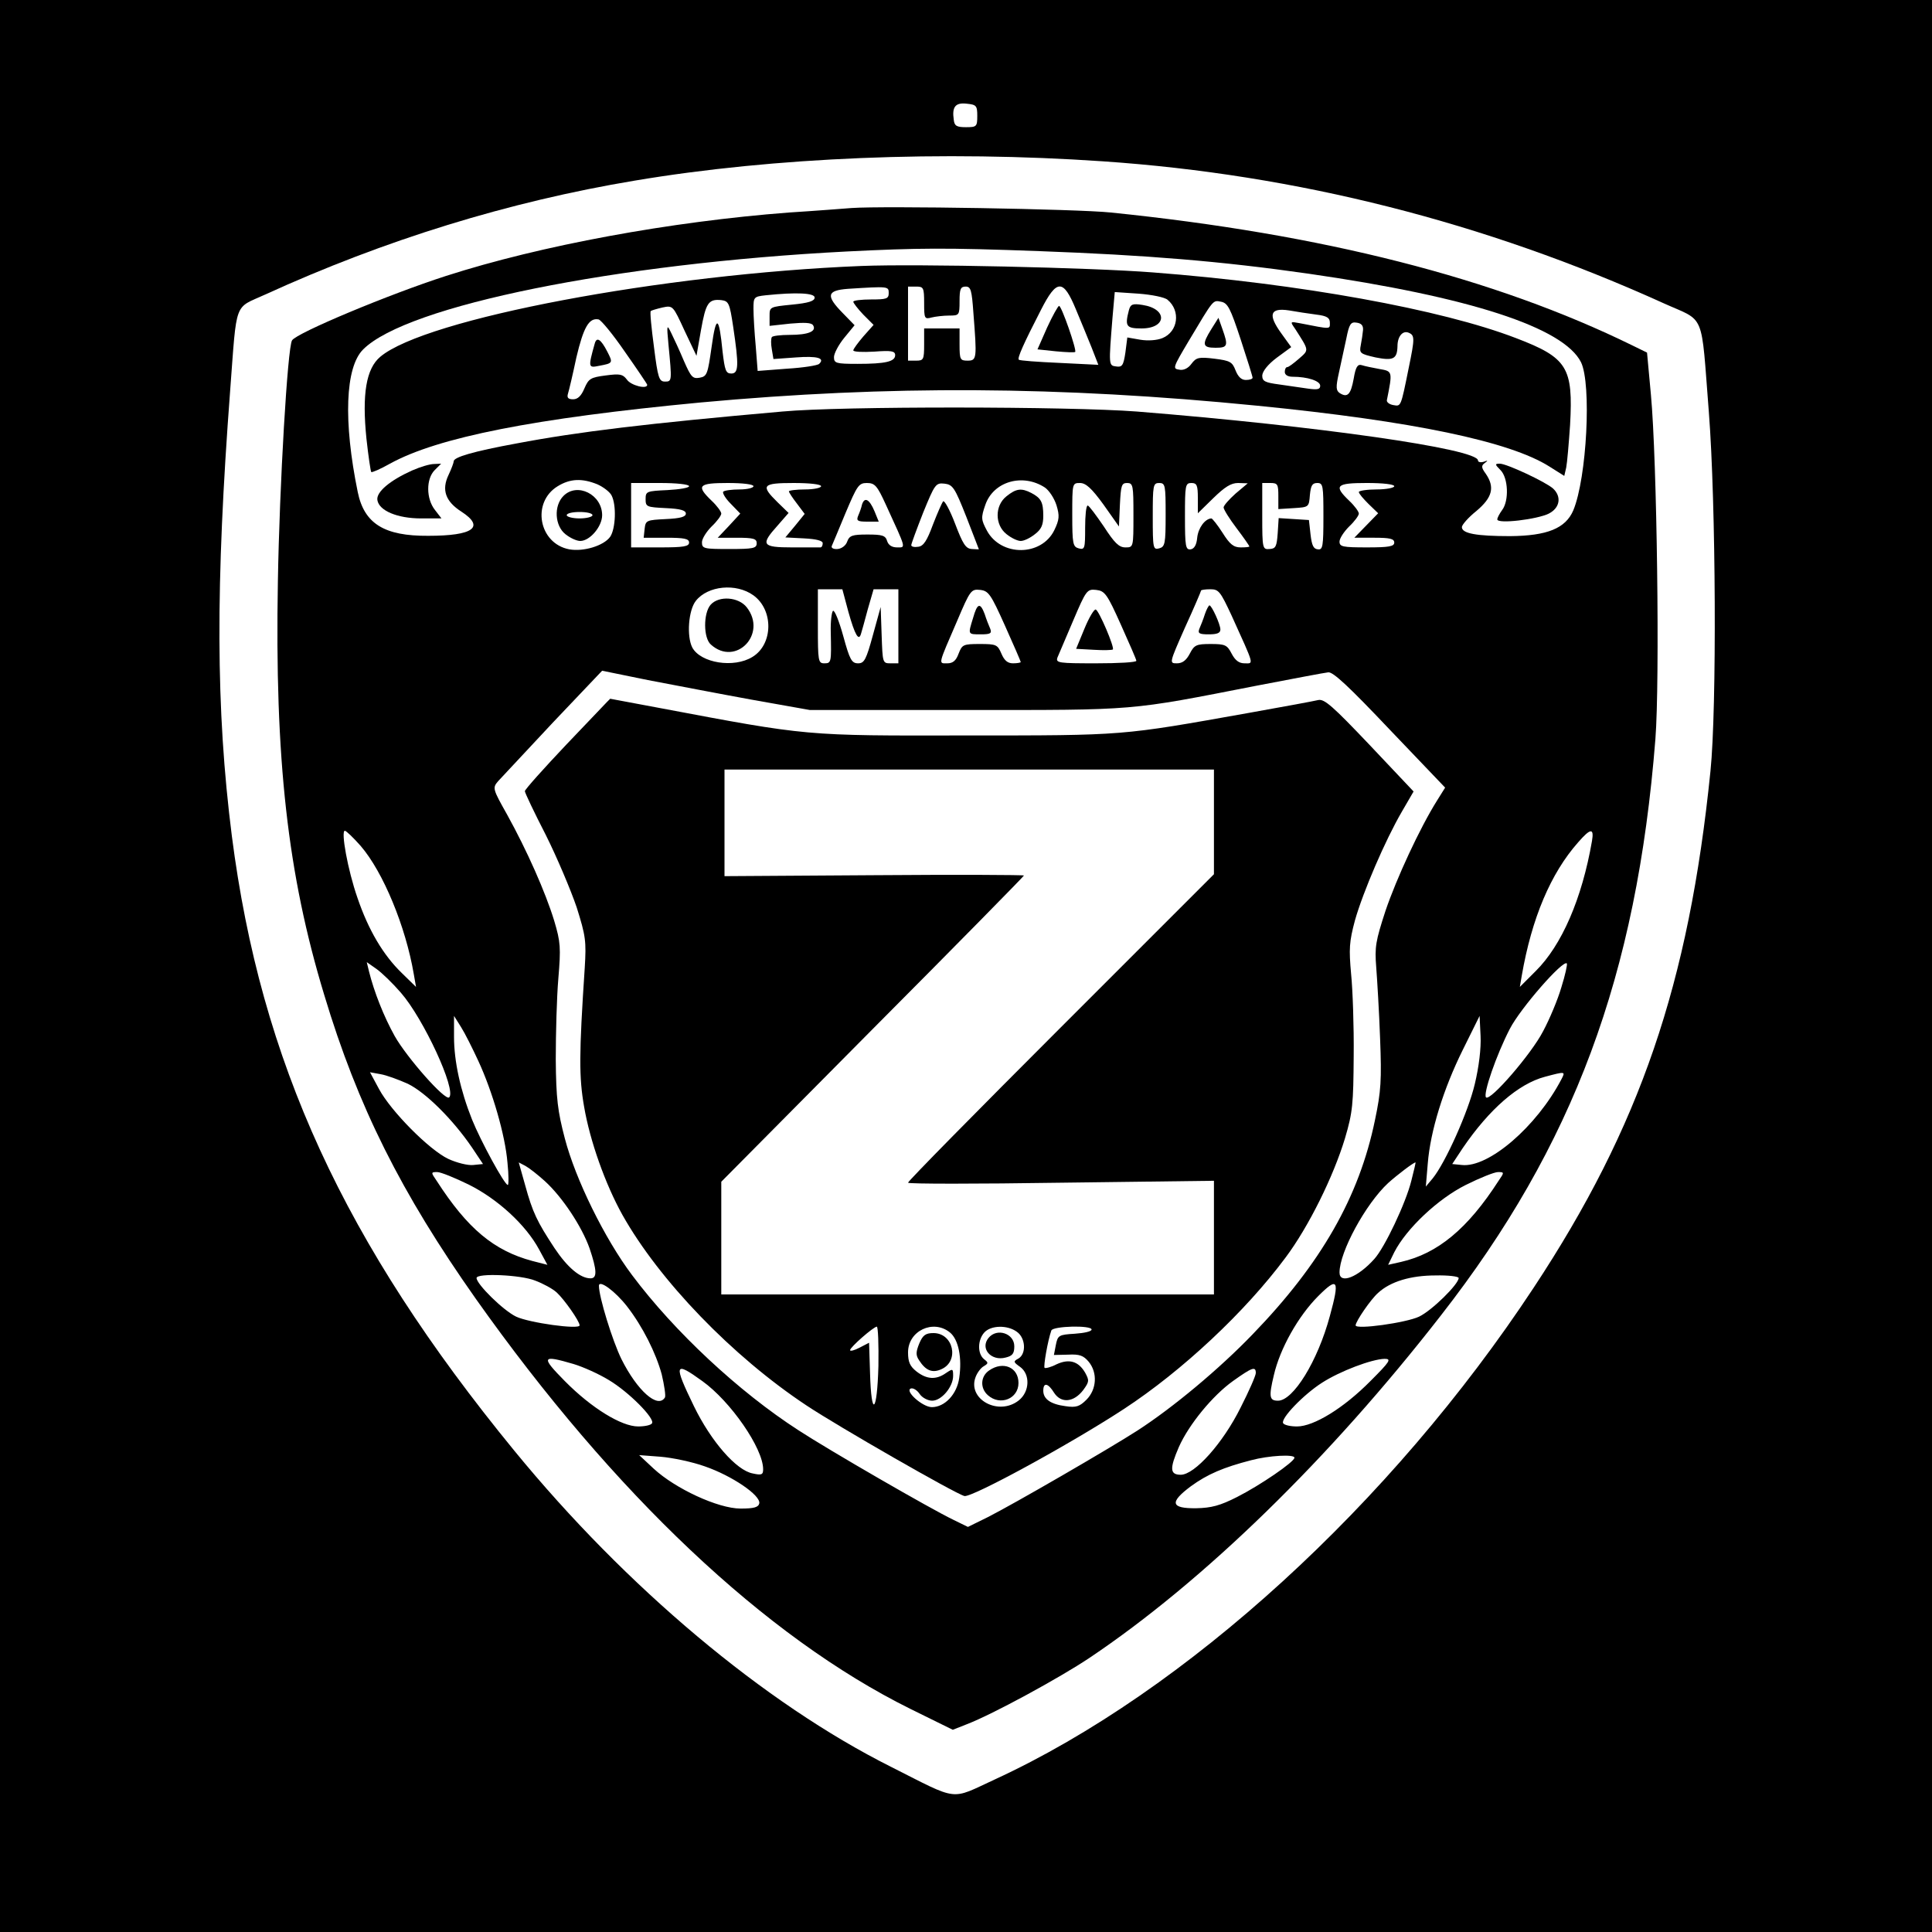
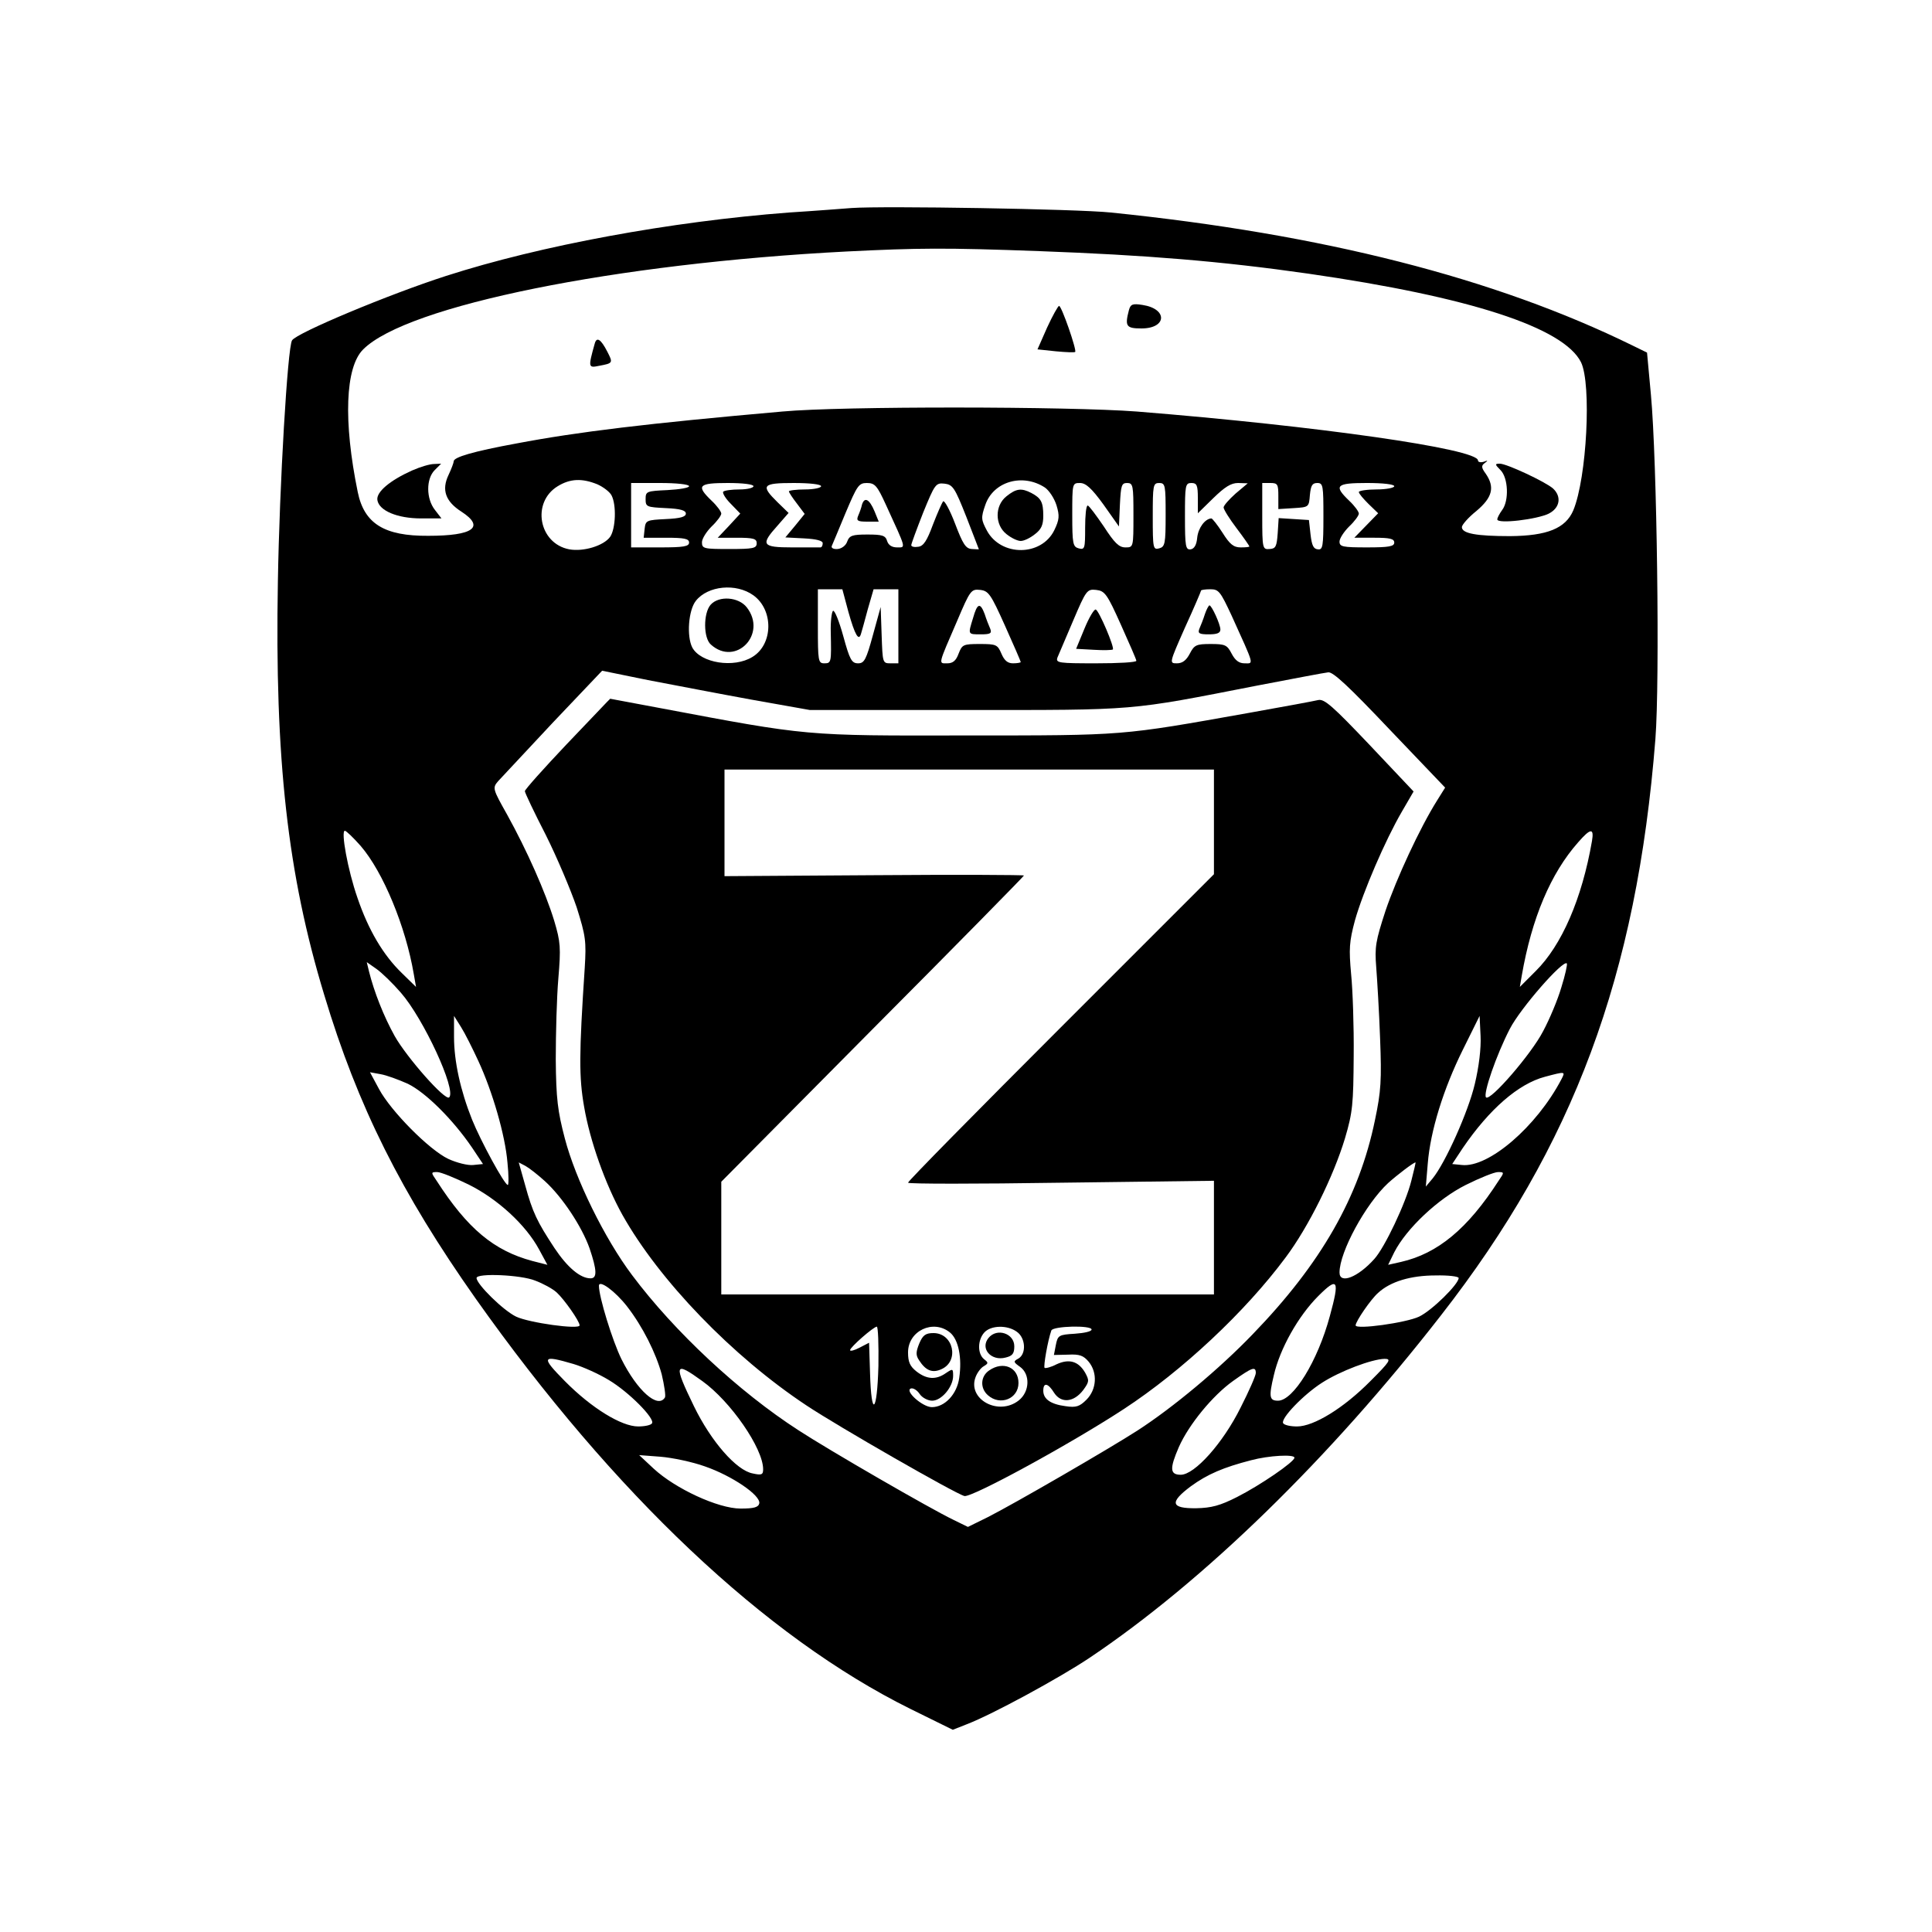
<svg xmlns="http://www.w3.org/2000/svg" version="1.0" width="600px" height="600px" viewBox="0 0 600 600" preserveAspectRatio="xMidYMid meet">
  <g transform="translate(0,600) scale(0.1,-0.1)" fill="#000000" stroke="none">
-     <path d="M0 3000 l0 -3000 3000 0 3000 0 0 3000 0 3000 -3000 0 -3000 0 0 -3000z m3035 2640 c0 -33 -2 -35 -35 -35 -29 0 -36 4 -38 23 -6 40 5 54 40 50 30 -3 33 -6 33 -38z m390 -141 c602 -41 1186 -189 1742 -441 131 -59 115 -21 140 -338 22 -282 25 -920 5 -1115 -67 -660 -219 -1104 -549 -1604 -443 -672 -1081 -1254 -1673 -1527 -141 -65 -109 -69 -323 39 -393 197 -822 557 -1170 982 -529 646 -787 1208 -877 1909 -50 394 -51 777 -5 1386 21 279 11 251 108 295 372 170 758 289 1148 354 434 73 957 94 1454 60z" />
    <path d="M2645 5354 c-27 -2 -115 -9 -195 -14 -367 -28 -770 -102 -1065 -197 -177 -57 -464 -177 -478 -200 -14 -22 -39 -450 -44 -748 -10 -552 30 -910 144 -1285 104 -346 239 -615 471 -944 429 -606 899 -1050 1349 -1273 l132 -65 43 17 c81 31 288 144 381 206 355 238 746 619 1092 1064 412 528 608 1055 666 1790 14 178 5 867 -14 1070 l-12 130 -45 22 c-428 210 -963 346 -1620 413 -104 11 -708 21 -805 14z m585 -134 c326 -12 562 -31 834 -70 500 -72 792 -167 846 -275 33 -68 18 -359 -24 -460 -24 -56 -81 -79 -196 -80 -104 0 -150 8 -150 28 0 7 20 30 45 50 50 42 58 74 29 116 -14 19 -14 25 -3 33 11 8 10 9 -3 4 -10 -3 -18 -1 -18 4 0 36 -499 107 -1060 152 -211 16 -915 17 -1100 0 -420 -37 -635 -63 -825 -99 -136 -25 -197 -43 -196 -56 0 -4 -7 -23 -16 -42 -22 -46 -10 -82 40 -114 74 -48 37 -75 -103 -75 -137 -1 -199 38 -219 136 -45 219 -39 388 17 443 136 136 784 267 1502 304 223 11 303 12 600 1z m-1375 -724 c18 -8 38 -23 44 -34 16 -30 13 -104 -4 -129 -20 -28 -83 -47 -127 -39 -95 18 -118 146 -36 196 39 24 76 25 123 6z m1390 -10 c13 -9 29 -33 36 -55 10 -33 9 -45 -7 -78 -40 -81 -165 -82 -209 -1 -18 34 -19 40 -5 80 25 73 116 99 185 54z m-1105 4 c0 -5 -30 -10 -67 -12 -65 -3 -68 -4 -68 -28 0 -24 3 -25 63 -28 45 -2 62 -7 62 -17 0 -10 -17 -15 -62 -17 -60 -3 -63 -4 -66 -30 l-3 -28 70 0 c56 0 71 -3 71 -15 0 -12 -17 -15 -90 -15 l-90 0 0 100 0 100 90 0 c50 0 90 -4 90 -10z m200 0 c0 -5 -19 -10 -43 -10 -24 0 -47 -3 -51 -7 -3 -4 7 -21 23 -37 l30 -31 -35 -38 -35 -37 60 0 c51 0 61 -3 61 -17 0 -16 -11 -18 -85 -18 -79 0 -85 1 -85 21 0 11 14 33 30 49 17 16 30 34 30 40 0 6 -13 24 -30 40 -49 47 -41 55 50 55 47 0 80 -4 80 -10z m210 0 c0 -5 -22 -10 -50 -10 -27 0 -50 -3 -50 -6 0 -3 11 -20 25 -38 l24 -32 -30 -37 -30 -36 58 -3 c38 -2 58 -7 58 -15 0 -7 -3 -13 -7 -13 -5 0 -44 0 -88 0 -94 0 -99 8 -45 68 l34 39 -34 33 c-54 53 -48 60 50 60 50 0 85 -4 85 -10z m201 -57 c64 -140 63 -133 35 -133 -16 0 -27 7 -31 20 -5 17 -15 20 -61 20 -47 0 -56 -3 -63 -22 -4 -12 -17 -22 -30 -23 -12 -1 -20 3 -18 9 3 6 22 53 43 103 36 85 41 93 66 93 25 0 32 -8 59 -67z m250 -38 c21 -55 39 -100 39 -101 0 0 -10 0 -22 1 -19 1 -28 16 -52 79 -16 42 -33 73 -37 69 -4 -5 -18 -37 -32 -73 -18 -49 -29 -66 -45 -68 -12 -2 -22 0 -22 5 0 4 17 50 37 101 36 88 39 93 66 90 26 -3 32 -12 68 -103z m426 38 l48 -68 3 68 c3 59 5 67 22 67 19 0 20 -7 20 -100 0 -100 0 -100 -25 -100 -20 0 -34 14 -67 65 -24 35 -46 65 -50 65 -5 0 -8 -31 -8 -69 0 -64 -1 -69 -20 -64 -18 5 -20 14 -20 104 0 98 0 99 24 99 18 0 36 -16 73 -67z m193 -32 c0 -90 -2 -99 -20 -104 -19 -5 -20 0 -20 99 0 97 1 104 20 104 19 0 20 -7 20 -99z m100 52 l0 -47 48 47 c36 35 55 47 77 47 l30 -1 -38 -32 c-20 -18 -37 -37 -37 -43 0 -6 18 -35 40 -64 22 -29 40 -55 40 -57 0 -2 -12 -3 -27 -3 -22 0 -34 10 -56 45 -16 25 -32 45 -35 45 -20 -1 -41 -30 -44 -60 -2 -22 -9 -34 -20 -36 -16 -2 -18 8 -18 102 0 97 1 104 20 104 17 0 20 -7 20 -47z m250 6 l0 -40 48 3 c47 3 47 3 50 41 3 29 7 37 23 37 18 0 19 -8 19 -104 0 -93 -2 -104 -17 -102 -14 1 -19 12 -23 46 l-5 45 -47 3 -47 3 -3 -47 c-3 -41 -6 -48 -25 -49 -22 -2 -23 1 -23 102 l0 103 25 0 c23 0 25 -4 25 -41z m360 31 c0 -5 -25 -10 -55 -10 -30 0 -55 -4 -55 -8 0 -5 14 -21 30 -37 l30 -29 -37 -38 -37 -38 62 0 c48 0 62 -3 62 -15 0 -12 -16 -15 -85 -15 -75 0 -85 2 -85 18 0 10 14 31 30 47 17 16 30 34 30 40 0 6 -13 24 -30 40 -49 47 -41 55 55 55 50 0 85 -4 85 -10z m-1990 -339 c63 -46 61 -152 -3 -191 -58 -36 -161 -19 -187 29 -18 35 -12 116 11 145 37 47 125 56 179 17z m295 -52 c20 -71 32 -92 39 -67 2 7 12 41 21 76 l18 62 39 0 38 0 0 -115 0 -115 -25 0 c-24 0 -24 2 -27 88 l-3 87 -24 -87 c-21 -77 -27 -88 -46 -88 -20 0 -26 11 -46 84 -13 47 -27 82 -32 79 -4 -3 -8 -33 -7 -66 2 -94 2 -97 -20 -97 -19 0 -20 7 -20 115 l0 115 38 0 38 0 19 -71z m486 -42 c27 -60 49 -111 49 -113 0 -2 -11 -4 -24 -4 -17 0 -27 9 -36 30 -12 28 -16 30 -67 30 -52 0 -55 -2 -66 -30 -8 -22 -18 -30 -35 -30 -28 0 -30 -8 31 133 40 94 43 98 71 95 26 -3 33 -13 77 -111z m360 3 c26 -58 48 -108 48 -112 1 -5 -56 -8 -125 -8 -116 0 -126 1 -120 18 4 9 26 61 49 115 40 94 43 98 71 95 27 -3 34 -12 77 -108z m344 28 c72 -159 69 -148 40 -148 -17 0 -29 9 -40 30 -14 27 -20 30 -65 30 -45 0 -51 -3 -65 -30 -11 -21 -23 -30 -40 -30 -24 0 -24 0 25 111 28 61 50 113 50 115 0 2 13 4 29 4 26 0 31 -7 66 -82z m-1490 -261 l180 -32 485 0 c536 0 501 -3 905 76 110 21 209 40 220 41 15 2 66 -46 191 -178 l172 -180 -25 -40 c-54 -86 -126 -242 -160 -342 -31 -95 -34 -113 -29 -176 3 -39 9 -138 12 -221 5 -129 3 -164 -16 -254 -49 -238 -167 -445 -380 -665 -104 -108 -248 -228 -358 -299 -87 -56 -382 -227 -465 -269 l-61 -30 -45 22 c-71 34 -386 216 -481 278 -186 120 -386 307 -517 482 -85 113 -176 298 -209 425 -22 84 -27 123 -28 245 0 80 3 193 8 251 8 96 7 113 -13 180 -27 88 -84 217 -146 329 -45 80 -46 83 -28 104 10 11 87 93 170 182 l153 161 142 -29 c79 -15 224 -43 323 -61z m-1215 -454 c70 -81 140 -251 165 -398 l7 -40 -44 43 c-58 56 -104 134 -138 234 -30 86 -52 208 -39 208 4 0 26 -21 49 -47z m3824 15 c-31 -179 -94 -324 -175 -404 l-49 -49 6 35 c31 179 90 318 175 414 39 45 50 45 43 4z m-3699 -471 c70 -80 173 -302 150 -325 -12 -12 -131 123 -169 190 -34 61 -64 137 -80 201 l-7 29 30 -21 c17 -12 51 -45 76 -74z m3604 17 c-11 -38 -37 -100 -57 -137 -36 -70 -164 -218 -177 -205 -10 10 32 132 74 213 33 64 165 215 177 203 2 -3 -5 -36 -17 -74z m-3363 -230 c43 -93 83 -229 90 -315 4 -38 4 -69 1 -69 -10 0 -84 136 -111 203 -36 90 -56 181 -56 257 l0 65 22 -35 c12 -19 36 -67 54 -106z m3094 -71 c-20 -85 -91 -244 -131 -293 l-21 -25 6 71 c8 102 49 233 109 354 l52 105 3 -62 c2 -38 -5 -96 -18 -150z m-3313 1 c55 -27 139 -110 199 -198 l34 -51 -30 -3 c-17 -2 -52 7 -78 19 -59 28 -178 148 -215 217 l-28 52 33 -6 c18 -3 56 -17 85 -30z m3582 14 c-77 -147 -226 -275 -309 -266 l-30 3 33 50 c82 120 172 199 255 221 64 17 64 17 51 -8z m-3157 -316 c54 -49 115 -141 139 -209 23 -68 24 -93 3 -93 -32 0 -72 34 -112 94 -54 82 -68 111 -91 195 l-20 71 21 -11 c11 -6 38 -27 60 -47z m2691 1 c-17 -69 -83 -208 -115 -243 -51 -57 -108 -79 -108 -42 0 64 81 213 151 278 29 26 79 64 85 64 1 0 -5 -26 -13 -57z m-2927 -12 c90 -45 177 -125 218 -201 l26 -48 -47 12 c-119 32 -201 100 -297 249 -18 26 -18 27 2 27 11 0 55 -18 98 -39z m3198 12 c-96 -149 -189 -226 -303 -252 l-40 -9 19 39 c38 74 136 166 222 209 44 22 89 40 100 40 20 0 20 -1 2 -27z m-2992 -310 c24 -9 54 -25 67 -37 23 -21 71 -89 71 -102 0 -14 -157 8 -197 27 -40 19 -123 101 -123 120 0 16 138 10 182 -8z m2868 8 c0 -19 -83 -101 -123 -120 -40 -19 -197 -41 -197 -27 0 12 47 81 70 101 38 35 101 54 178 54 39 1 72 -3 72 -8z m-2582 -89 c48 -62 89 -144 107 -210 8 -34 13 -67 10 -72 -22 -36 -86 21 -135 119 -28 57 -70 193 -70 228 0 20 51 -17 88 -65z m2182 -29 c-38 -141 -114 -263 -161 -263 -27 0 -29 12 -13 79 19 83 76 184 138 246 61 61 67 51 36 -62z m-2349 -149 c30 -9 79 -31 110 -50 62 -37 143 -119 134 -134 -3 -6 -23 -10 -43 -10 -52 0 -145 57 -228 141 -75 76 -72 82 27 53z m2475 -53 c-83 -84 -176 -141 -228 -141 -20 0 -39 4 -43 10 -9 14 63 89 121 126 56 36 154 73 194 74 22 0 17 -8 -44 -69z m-2075 0 c88 -63 189 -209 189 -274 0 -17 -5 -19 -32 -13 -51 9 -130 100 -183 209 -64 132 -61 141 26 78z m1719 25 c0 -8 -21 -56 -47 -107 -55 -111 -143 -209 -186 -209 -34 0 -35 19 -6 86 31 70 105 160 168 205 59 42 71 47 71 25z m-1711 -290 c84 -29 174 -90 169 -115 -3 -12 -16 -16 -58 -16 -70 0 -203 62 -270 124 l-45 42 66 -5 c37 -3 99 -16 138 -30z m1831 27 c0 -13 -107 -86 -178 -122 -53 -27 -80 -34 -127 -35 -79 -1 -84 18 -17 68 52 38 102 59 187 81 56 15 135 19 135 8z" />
-     <path d="M2675 5174 c-618 -25 -1354 -164 -1494 -282 -44 -37 -57 -116 -43 -254 6 -55 13 -102 15 -104 2 -2 28 9 58 26 149 82 448 141 964 190 586 54 1114 51 1730 -10 484 -48 784 -111 907 -189 l46 -29 6 26 c3 15 8 74 12 132 10 179 -8 209 -168 270 -231 89 -671 169 -1128 204 -192 15 -730 27 -905 20z m85 -84 c0 -18 -7 -20 -55 -20 -30 0 -55 -3 -55 -7 0 -4 14 -22 31 -40 l32 -32 -32 -36 c-17 -20 -31 -39 -31 -43 0 -5 29 -6 65 -4 53 4 65 2 65 -11 0 -20 -30 -27 -117 -27 -67 0 -73 2 -73 21 0 11 14 38 32 60 l32 39 -37 38 c-53 54 -49 70 16 75 126 8 127 8 127 -13z m110 -31 c0 -48 1 -51 23 -45 12 3 37 6 55 6 31 0 32 1 32 45 0 37 3 45 19 45 16 0 19 -11 24 -82 11 -141 11 -148 -18 -148 -23 0 -25 3 -25 50 l0 50 -55 0 -55 0 0 -50 c0 -47 -2 -50 -25 -50 l-25 0 0 115 0 115 25 0 c23 0 25 -3 25 -51z m471 -19 c15 -36 37 -89 49 -119 l21 -54 -121 6 c-67 3 -124 7 -126 10 -5 5 14 48 69 155 49 96 69 96 108 2z m-811 36 c0 -11 -19 -17 -70 -22 -70 -7 -70 -7 -70 -36 l0 -30 64 7 c45 4 66 3 71 -5 12 -19 -15 -30 -72 -30 -28 0 -54 -3 -56 -7 -3 -5 -3 -22 0 -38 l5 -30 70 5 c66 5 91 -2 72 -20 -5 -5 -50 -12 -100 -15 l-91 -7 -6 77 c-4 43 -7 95 -7 116 0 36 1 38 38 42 96 10 152 7 152 -7z m1096 -7 c41 -34 33 -99 -16 -119 -17 -7 -45 -9 -69 -5 l-40 7 -6 -47 c-6 -40 -10 -46 -29 -43 -23 3 -23 3 -11 152 l7 79 74 -5 c40 -3 81 -11 90 -19z m-1349 -84 c18 -121 17 -145 -6 -145 -17 0 -20 10 -27 68 -11 112 -20 116 -34 15 -12 -84 -14 -92 -37 -96 -22 -4 -27 2 -49 52 -13 31 -31 70 -39 86 -14 29 -15 28 -9 -35 11 -114 11 -115 -11 -115 -18 0 -22 11 -34 107 -8 60 -13 110 -10 112 2 2 19 7 36 11 33 7 33 6 69 -72 l37 -78 14 80 c15 84 23 97 63 93 23 -3 26 -9 37 -83z m1576 -39 c20 -61 37 -115 37 -119 0 -4 -9 -7 -21 -7 -14 0 -24 10 -32 30 -10 26 -17 30 -65 36 -49 6 -57 4 -72 -16 -10 -14 -25 -21 -38 -18 -21 3 -19 7 29 88 79 132 75 128 101 123 21 -4 29 -20 61 -117z m235 77 c33 -4 42 -10 42 -25 0 -21 5 -21 -92 -2 -32 6 -32 6 -16 -17 44 -69 44 -65 12 -93 -16 -14 -32 -26 -36 -26 -5 0 -8 -7 -8 -15 0 -9 9 -15 24 -15 47 0 86 -13 86 -28 0 -11 -8 -13 -37 -9 -21 3 -62 9 -90 13 -45 6 -53 10 -53 28 1 13 17 34 45 55 l45 33 -31 43 c-42 58 -35 80 24 71 23 -4 61 -10 85 -13z m-2147 -116 c38 -54 69 -100 69 -102 0 -15 -51 -2 -63 16 -13 17 -21 19 -66 13 -47 -6 -53 -10 -66 -40 -10 -24 -21 -34 -35 -34 -16 0 -20 5 -16 18 3 9 15 60 26 112 22 93 39 124 69 118 8 -2 45 -47 82 -101z m2292 68 c-1 -11 -4 -32 -7 -47 -5 -25 -2 -27 46 -38 55 -11 67 -5 68 35 0 30 16 49 34 42 20 -8 20 -17 1 -109 -25 -124 -24 -120 -48 -116 -12 2 -21 9 -20 15 18 90 18 90 -23 97 -22 4 -46 9 -55 12 -13 4 -19 -6 -25 -42 -9 -49 -19 -60 -43 -45 -12 8 -13 18 -3 63 6 29 17 77 23 106 9 46 14 53 32 50 15 -2 21 -9 20 -23z" />
    <path d="M3252 4983 l-30 -68 57 -6 c31 -3 58 -4 60 -2 6 4 -42 143 -50 143 -3 0 -20 -30 -37 -67z" />
    <path d="M3506 5037 c-13 -50 -9 -57 39 -57 79 0 82 61 3 73 -31 5 -37 2 -42 -16z" />
-     <path d="M3762 4978 c-30 -48 -28 -58 13 -58 38 0 40 6 21 59 l-12 34 -22 -35z" />
    <path d="M1847 4933 c-21 -75 -20 -76 14 -69 43 8 43 9 25 44 -20 39 -33 47 -39 25z" />
    <path d="M1280 4539 c-69 -31 -112 -67 -108 -92 5 -33 62 -57 136 -57 l63 0 -20 26 c-28 35 -28 97 -1 124 l20 20 -22 -1 c-13 0 -43 -9 -68 -20z" />
    <path d="M4660 4540 c24 -24 27 -95 5 -124 -8 -11 -15 -24 -15 -29 0 -15 124 0 160 18 35 18 40 53 13 78 -24 21 -144 77 -165 77 -16 0 -16 -2 2 -20z" />
-     <path d="M1750 4460 c-31 -31 -27 -93 6 -119 15 -12 35 -21 46 -21 30 0 68 45 68 80 0 64 -77 103 -120 60z m90 -60 c0 -5 -18 -10 -40 -10 -22 0 -40 5 -40 10 0 6 18 10 40 10 22 0 40 -4 40 -10z" />
    <path d="M3126 4459 c-37 -29 -37 -89 0 -118 15 -12 34 -21 44 -21 10 0 29 9 44 21 20 15 26 29 26 57 0 43 -7 55 -37 71 -31 16 -47 14 -77 -10z" />
    <path d="M2677 4433 c-2 -10 -8 -26 -12 -35 -6 -15 -2 -18 28 -18 l36 0 -13 32 c-16 38 -31 46 -39 21z" />
    <path d="M2207 4122 c-23 -26 -23 -104 1 -124 77 -69 176 33 111 116 -25 32 -86 37 -112 8z" />
    <path d="M3022 4081 c-16 -52 -17 -51 24 -51 30 0 35 3 29 18 -4 9 -12 29 -17 45 -14 37 -23 34 -36 -12z" />
    <path d="M3368 4048 l-26 -63 55 -3 c30 -2 57 -1 59 1 6 6 -43 121 -53 124 -5 2 -21 -25 -35 -59z" />
    <path d="M3742 4093 c-5 -16 -13 -36 -17 -45 -6 -15 -1 -18 29 -18 26 0 36 4 36 15 0 16 -27 75 -34 75 -2 0 -9 -12 -14 -27z" />
    <path d="M1762 3691 c-73 -77 -132 -143 -132 -148 0 -5 29 -66 65 -136 35 -70 78 -172 96 -225 28 -89 30 -105 25 -187 -18 -270 -18 -341 -2 -432 18 -106 66 -241 119 -336 114 -203 341 -439 572 -592 96 -64 462 -274 490 -281 22 -6 330 162 495 270 182 119 377 302 502 470 72 96 149 252 185 371 24 81 26 107 27 255 1 91 -3 206 -8 255 -7 78 -6 100 12 167 25 88 94 249 146 338 l36 62 -137 145 c-114 120 -140 143 -159 139 -12 -3 -109 -21 -216 -40 -399 -71 -381 -70 -878 -70 -503 -1 -488 -2 -950 85 -85 16 -155 29 -155 29 -1 0 -60 -63 -133 -139z m2008 -244 l0 -162 -475 -475 c-261 -261 -475 -478 -475 -483 0 -4 214 -4 475 0 l475 6 0 -176 0 -177 -765 0 -765 0 0 175 0 175 470 474 c259 260 470 475 470 477 0 2 -209 3 -465 1 l-465 -3 0 166 0 165 760 0 760 0 0 -163z m-1042 -1689 c-4 -147 -22 -163 -26 -23 l-3 95 -29 -15 c-17 -9 -30 -12 -30 -8 0 9 72 72 83 73 4 0 6 -55 5 -122z m222 104 c27 -22 38 -79 29 -141 -7 -51 -45 -91 -85 -91 -29 0 -86 51 -65 58 7 2 19 -5 27 -17 8 -12 26 -21 39 -21 29 0 65 43 65 77 0 23 -1 23 -22 9 -31 -22 -60 -20 -92 5 -20 16 -26 29 -26 59 0 67 78 104 130 62z m208 2 c27 -19 30 -68 5 -83 -17 -9 -16 -11 5 -26 32 -23 30 -77 -4 -104 -63 -50 -161 4 -134 73 5 13 16 28 25 33 15 9 15 11 1 22 -21 17 -20 60 1 83 20 22 71 24 101 2z m232 7 c0 -6 -23 -11 -52 -13 -50 -3 -53 -5 -59 -35 l-6 -31 44 1 c36 2 48 -3 64 -22 28 -34 25 -86 -7 -118 -21 -21 -32 -25 -65 -20 -46 6 -69 22 -69 48 0 27 15 24 34 -7 22 -33 61 -29 90 9 19 26 19 30 6 54 -21 36 -50 44 -89 26 -17 -9 -34 -13 -37 -11 -4 5 10 85 21 116 5 14 125 17 125 3z" />
    <path d="M2855 1828 c-11 -27 -11 -37 -1 -52 21 -33 42 -41 70 -28 56 25 37 112 -25 112 -24 0 -33 -6 -44 -32z" />
    <path d="M3070 1845 c-27 -33 8 -73 53 -61 21 5 27 12 27 35 0 40 -54 58 -80 26z" />
    <path d="M3072 1744 c-27 -18 -29 -55 -4 -77 38 -34 95 -11 95 38 0 49 -48 69 -91 39z" />
  </g>
</svg>